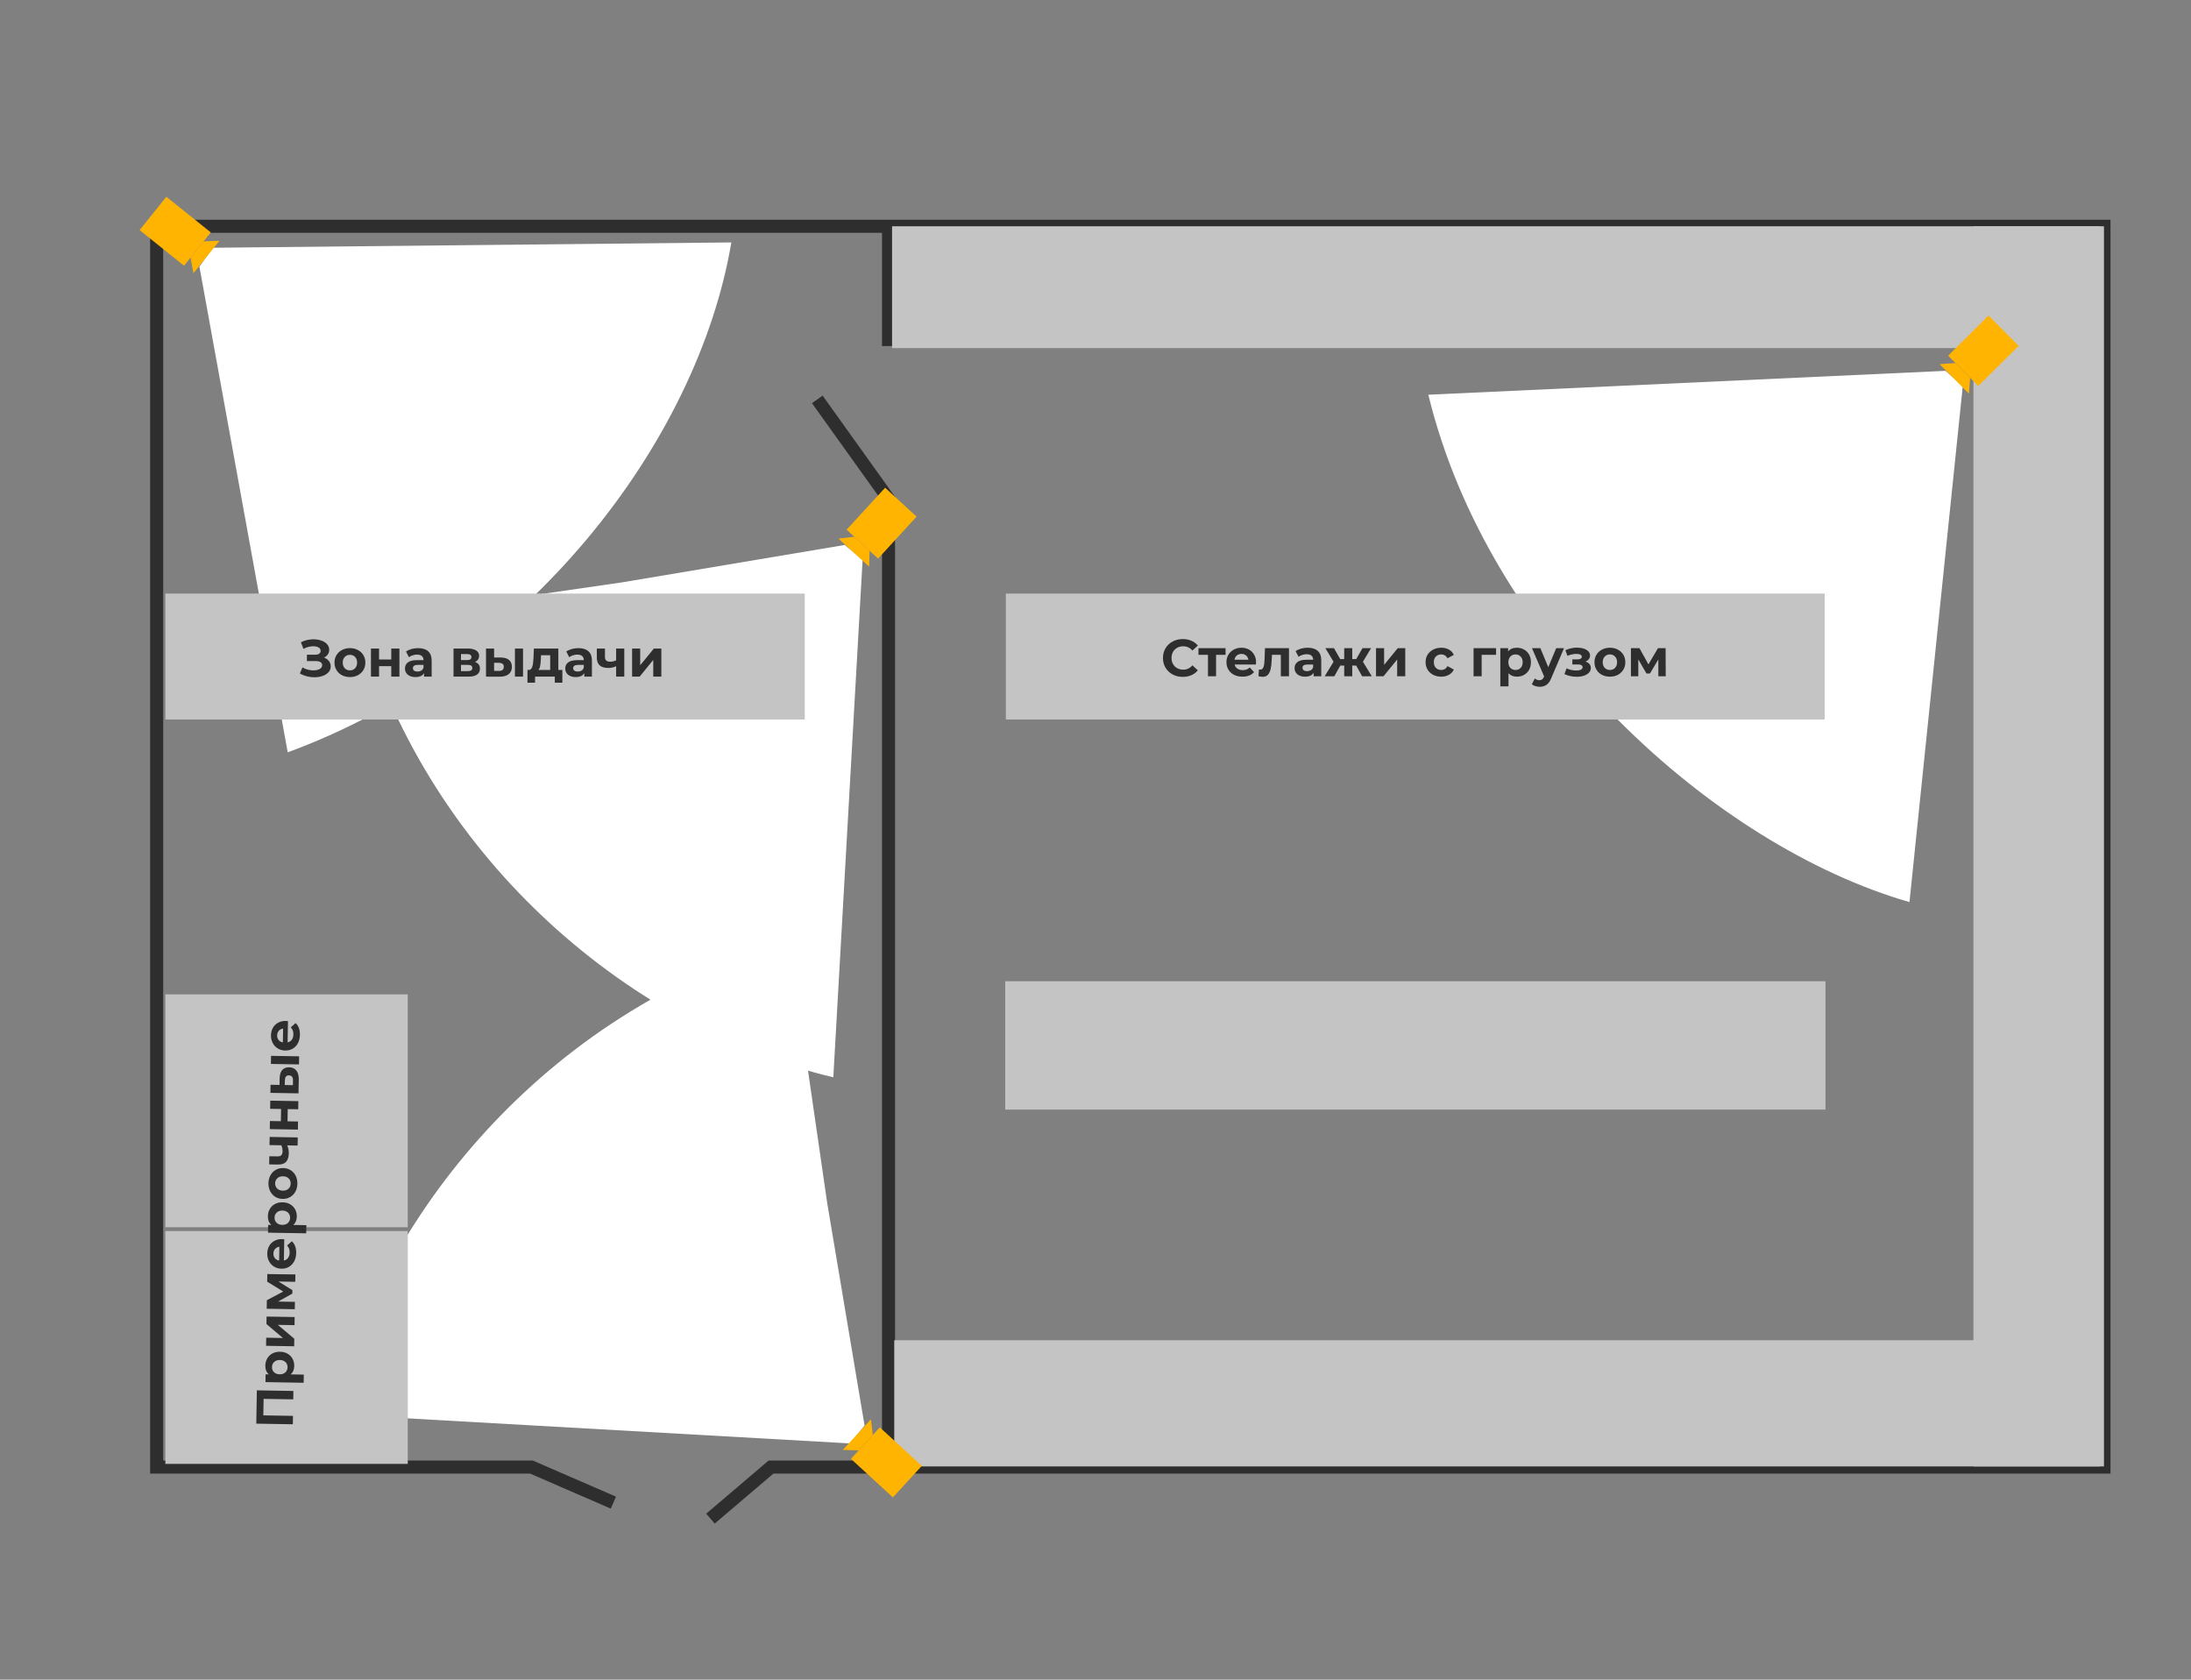
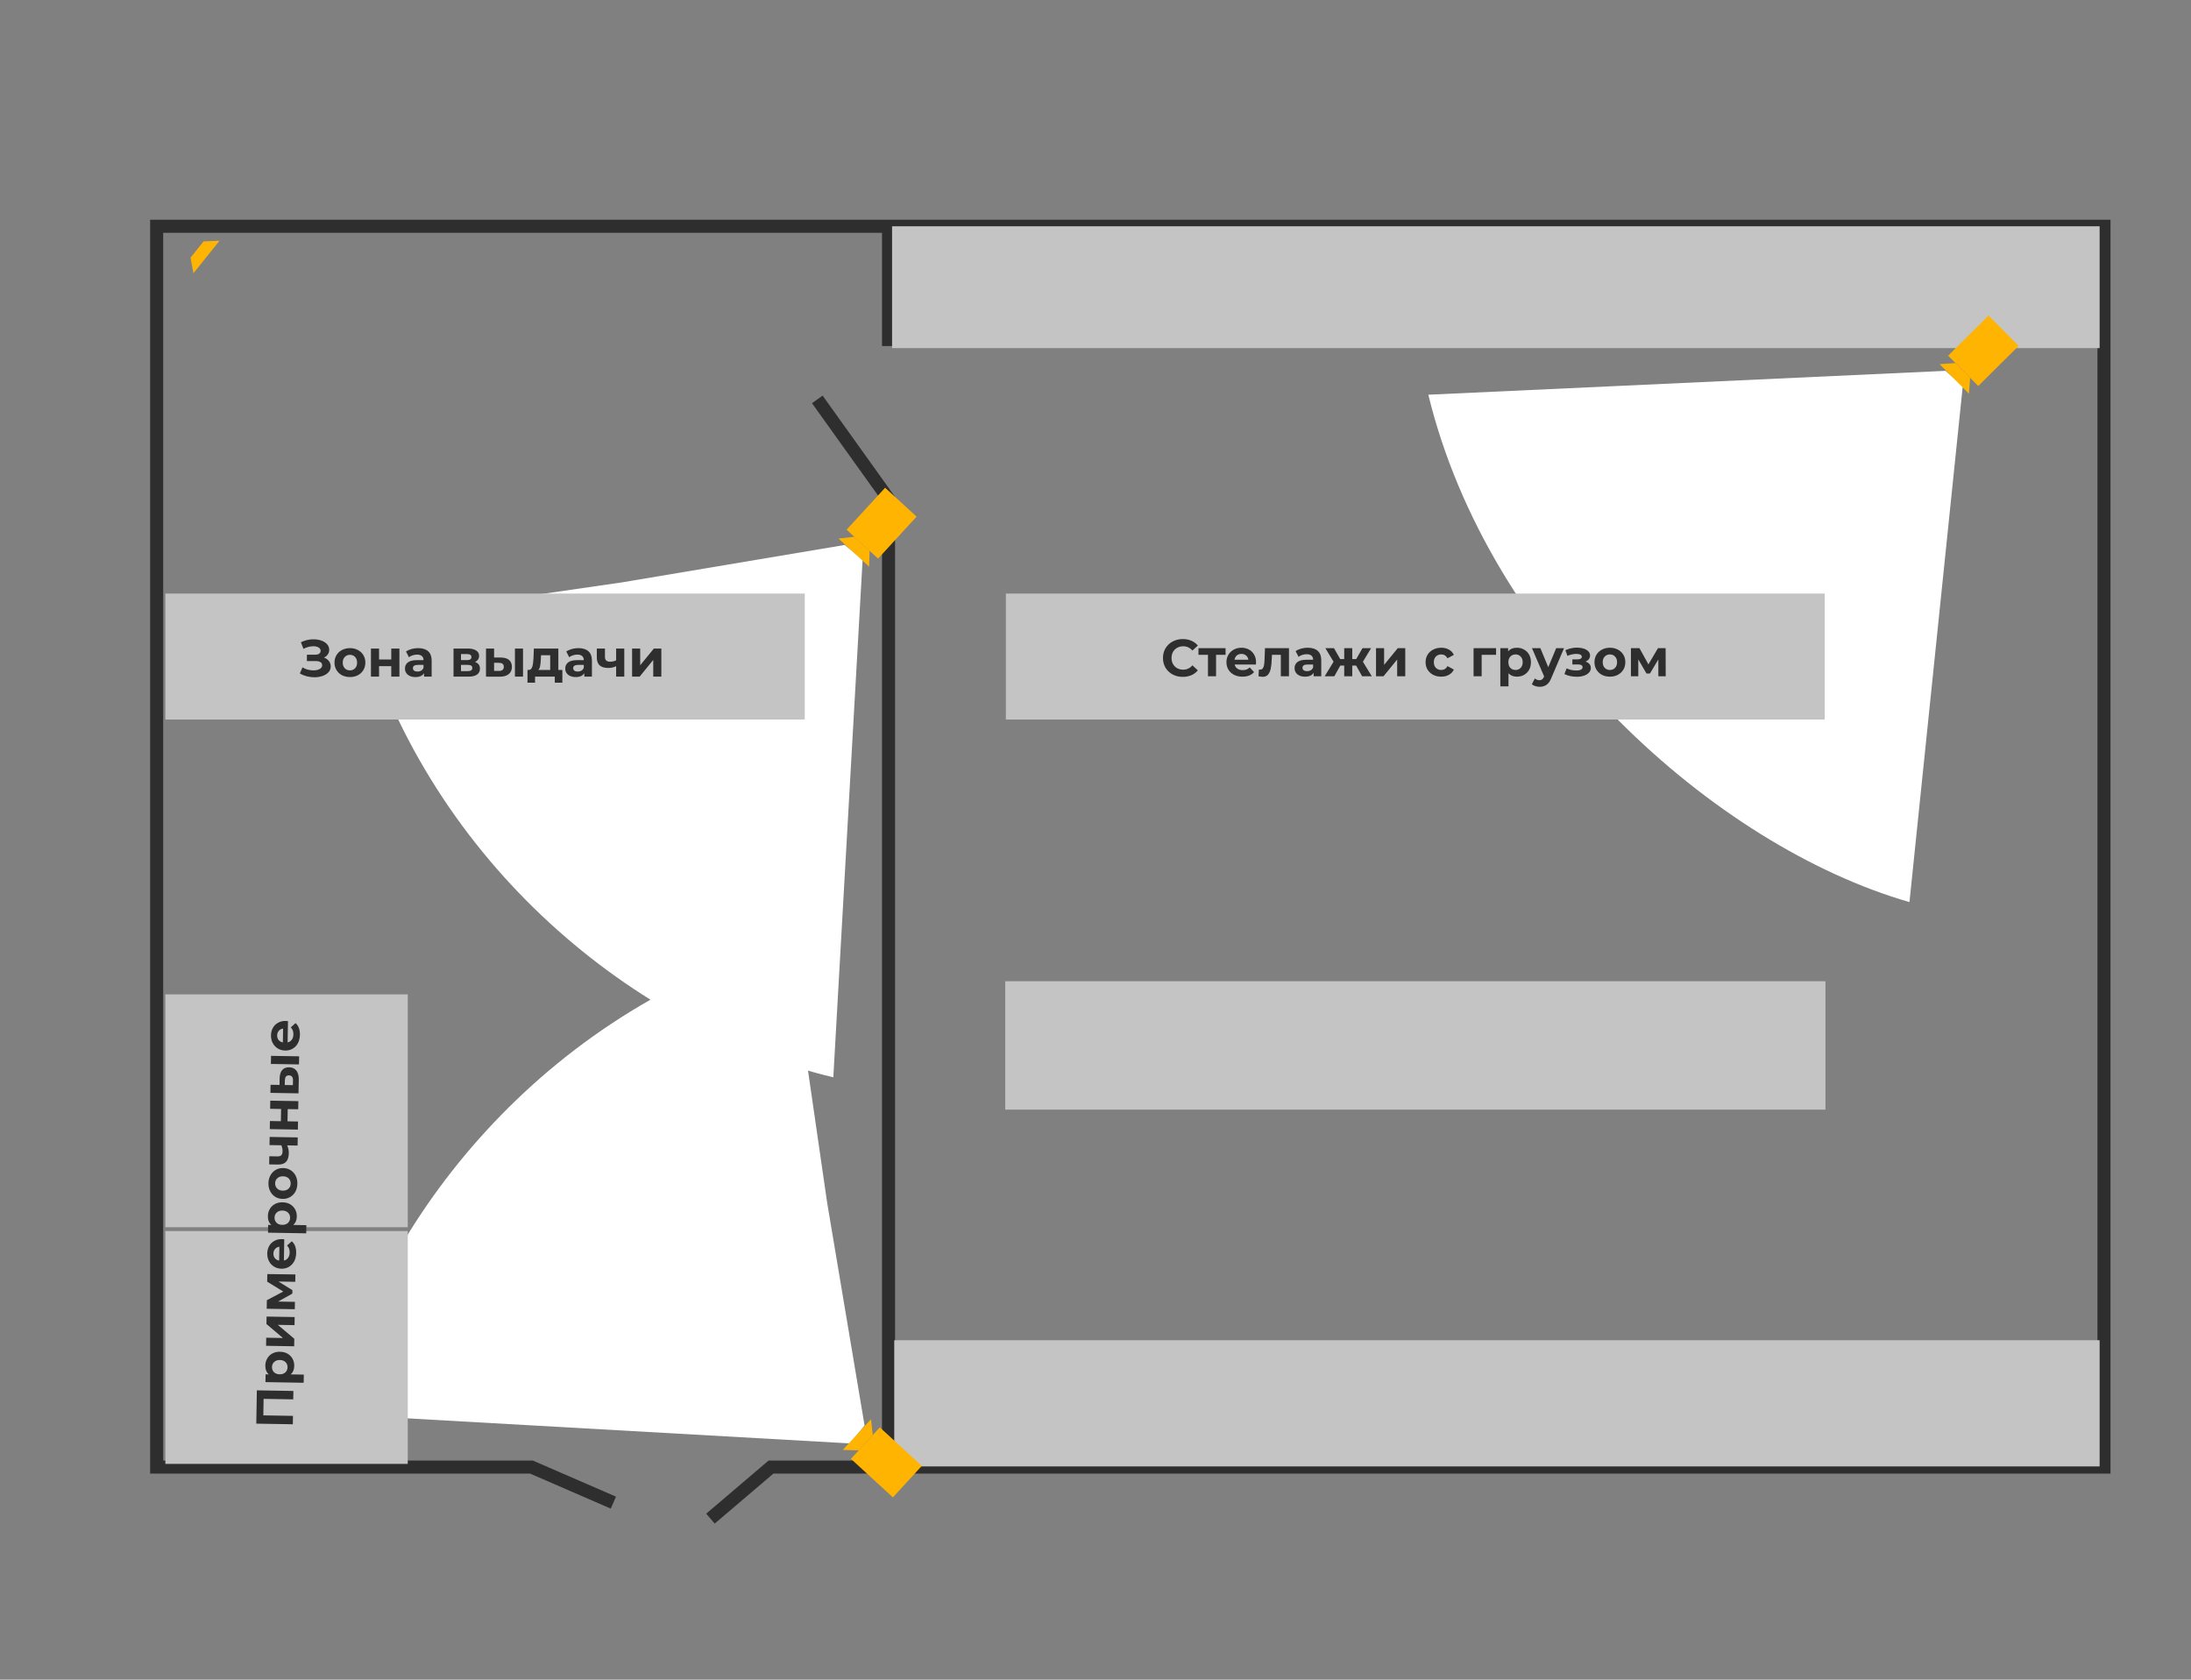
<svg xmlns="http://www.w3.org/2000/svg" width="1007" height="772" viewBox="0 0 1007 772" fill="none">
  <rect x="0" y="0" width="1007" height="772" fill="#808080" stroke="none" />
-   <path d="M336.132 111.426L97.787 113.874L91.651 122.531L132.235 345.782C242.417 305.355 320.663 203.158 336.132 111.426Z" fill="white" />
  <path d="M152.686 649.953L390.662 663.422L397.363 655.194L380.175 552.856L362.734 432.474C250.1 465.455 174.244 559.458 152.686 649.953Z" fill="white" />
  <path d="M382.996 495.158L396.465 257.181L388.237 250.48L285.899 267.668L165.517 285.109C198.498 397.743 292.501 473.599 382.996 495.158Z" fill="white" />
  <path d="M281.918 690.647L244.267 674.305H172.078H72V566.39V459.786V104H408.376M326.526 698L354.355 674.305H408.376M408.376 104H967V674.305H408.376M408.376 104V159.062M408.376 674.305V229.329L375.636 183.573" stroke="#2E2E2E" stroke-width="6" />
  <rect x="410" y="104" width="555" height="56" fill="#C4C4C4" />
-   <rect x="967" y="104" width="570" height="60" transform="rotate(90 967 104)" fill="#C4C4C4" />
  <rect x="965" y="674" width="554" height="58" transform="rotate(-180 965 674)" fill="#C4C4C4" />
  <path d="M76 272.818H369.872V330.715H76V272.818Z" fill="#C4C4C4" />
  <path d="M148.882 302.24C149.858 302.576 150.618 303.104 151.162 303.824C151.722 304.528 152.002 305.352 152.002 306.296C152.002 307.32 151.666 308.208 150.994 308.96C150.322 309.712 149.41 310.288 148.258 310.688C147.122 311.088 145.874 311.288 144.514 311.288C143.362 311.288 142.21 311.144 141.058 310.856C139.922 310.568 138.842 310.128 137.818 309.536L139.018 306.752C139.754 307.2 140.562 307.544 141.442 307.784C142.338 308.008 143.21 308.12 144.058 308.12C145.21 308.12 146.162 307.912 146.914 307.496C147.682 307.08 148.066 306.496 148.066 305.744C148.066 305.12 147.802 304.648 147.274 304.328C146.762 304.008 146.058 303.848 145.162 303.848H141.058V300.92H144.874C145.658 300.92 146.266 300.76 146.698 300.44C147.146 300.12 147.37 299.68 147.37 299.12C147.37 298.464 147.05 297.952 146.41 297.584C145.786 297.216 144.978 297.032 143.986 297.032C143.25 297.032 142.49 297.136 141.706 297.344C140.922 297.536 140.178 297.832 139.474 298.232L138.298 295.208C140.074 294.296 141.994 293.84 144.058 293.84C145.37 293.84 146.578 294.032 147.682 294.416C148.786 294.8 149.666 295.36 150.322 296.096C150.978 296.832 151.306 297.688 151.306 298.664C151.306 299.464 151.09 300.176 150.658 300.8C150.226 301.424 149.634 301.904 148.882 302.24ZM160.84 311.192C159.48 311.192 158.256 310.912 157.168 310.352C156.096 309.776 155.256 308.984 154.648 307.976C154.04 306.968 153.736 305.824 153.736 304.544C153.736 303.264 154.04 302.12 154.648 301.112C155.256 300.104 156.096 299.32 157.168 298.76C158.256 298.184 159.48 297.896 160.84 297.896C162.2 297.896 163.416 298.184 164.488 298.76C165.56 299.32 166.4 300.104 167.008 301.112C167.616 302.12 167.92 303.264 167.92 304.544C167.92 305.824 167.616 306.968 167.008 307.976C166.4 308.984 165.56 309.776 164.488 310.352C163.416 310.912 162.2 311.192 160.84 311.192ZM160.84 308.12C161.8 308.12 162.584 307.8 163.192 307.16C163.816 306.504 164.128 305.632 164.128 304.544C164.128 303.456 163.816 302.592 163.192 301.952C162.584 301.296 161.8 300.968 160.84 300.968C159.88 300.968 159.088 301.296 158.464 301.952C157.84 302.592 157.528 303.456 157.528 304.544C157.528 305.632 157.84 306.504 158.464 307.16C159.088 307.8 159.88 308.12 160.84 308.12ZM170.495 298.088H174.215V303.128H179.831V298.088H183.575V311H179.831V306.176H174.215V311H170.495V298.088ZM192.175 297.896C194.175 297.896 195.711 298.376 196.783 299.336C197.855 300.28 198.391 301.712 198.391 303.632V311H194.887V309.392C194.183 310.592 192.871 311.192 190.951 311.192C189.959 311.192 189.095 311.024 188.359 310.688C187.639 310.352 187.087 309.888 186.703 309.296C186.319 308.704 186.127 308.032 186.127 307.28C186.127 306.08 186.575 305.136 187.471 304.448C188.383 303.76 189.783 303.416 191.671 303.416H194.647C194.647 302.6 194.399 301.976 193.903 301.544C193.407 301.096 192.663 300.872 191.671 300.872C190.983 300.872 190.303 300.984 189.631 301.208C188.975 301.416 188.415 301.704 187.951 302.072L186.607 299.456C187.311 298.96 188.151 298.576 189.127 298.304C190.119 298.032 191.135 297.896 192.175 297.896ZM191.887 308.672C192.527 308.672 193.095 308.528 193.591 308.24C194.087 307.936 194.439 307.496 194.647 306.92V305.6H192.079C190.543 305.6 189.775 306.104 189.775 307.112C189.775 307.592 189.959 307.976 190.327 308.264C190.711 308.536 191.231 308.672 191.887 308.672ZM218.305 304.256C219.825 304.768 220.585 305.792 220.585 307.328C220.585 308.496 220.145 309.4 219.265 310.04C218.385 310.68 217.073 311 215.329 311H208.441V298.088H215.041C216.657 298.088 217.921 298.384 218.833 298.976C219.745 299.552 220.201 300.368 220.201 301.424C220.201 302.064 220.033 302.632 219.697 303.128C219.377 303.608 218.913 303.984 218.305 304.256ZM211.873 303.392H214.705C216.017 303.392 216.673 302.928 216.673 302C216.673 301.088 216.017 300.632 214.705 300.632H211.873V303.392ZM215.017 308.456C216.393 308.456 217.081 307.984 217.081 307.04C217.081 306.544 216.921 306.184 216.601 305.96C216.281 305.72 215.777 305.6 215.089 305.6H211.873V308.456H215.017ZM230.162 302.216C231.842 302.232 233.114 302.608 233.978 303.344C234.842 304.08 235.274 305.136 235.274 306.512C235.274 307.952 234.786 309.064 233.81 309.848C232.834 310.632 231.45 311.024 229.658 311.024L223.37 311V298.088H227.09V302.216H230.162ZM236.666 298.088H240.386V311H236.666V298.088ZM229.322 308.36C230.042 308.376 230.594 308.224 230.978 307.904C231.362 307.584 231.554 307.104 231.554 306.464C231.554 305.84 231.362 305.384 230.978 305.096C230.61 304.808 230.058 304.656 229.322 304.64L227.09 304.616V308.36H229.322ZM258.467 307.928V313.784H254.987V311H245.915V313.784H242.435V307.928H242.963C243.763 307.912 244.315 307.44 244.619 306.512C244.923 305.584 245.115 304.264 245.195 302.552L245.363 298.088H256.619V307.928H258.467ZM248.579 302.816C248.531 304.128 248.427 305.2 248.267 306.032C248.123 306.864 247.843 307.496 247.427 307.928H252.875V301.16H248.651L248.579 302.816ZM265.839 297.896C267.839 297.896 269.375 298.376 270.447 299.336C271.519 300.28 272.055 301.712 272.055 303.632V311H268.551V309.392C267.847 310.592 266.535 311.192 264.615 311.192C263.623 311.192 262.759 311.024 262.023 310.688C261.303 310.352 260.751 309.888 260.367 309.296C259.983 308.704 259.791 308.032 259.791 307.28C259.791 306.08 260.239 305.136 261.135 304.448C262.047 303.76 263.447 303.416 265.335 303.416H268.311C268.311 302.6 268.063 301.976 267.567 301.544C267.071 301.096 266.327 300.872 265.335 300.872C264.647 300.872 263.967 300.984 263.295 301.208C262.639 301.416 262.079 301.704 261.615 302.072L260.271 299.456C260.975 298.96 261.815 298.576 262.791 298.304C263.783 298.032 264.799 297.896 265.839 297.896ZM265.551 308.672C266.191 308.672 266.759 308.528 267.255 308.24C267.751 307.936 268.103 307.496 268.311 306.92V305.6H265.743C264.207 305.6 263.439 306.104 263.439 307.112C263.439 307.592 263.623 307.976 263.991 308.264C264.375 308.536 264.895 308.672 265.551 308.672ZM286.924 298.088V311H283.18V306.2C282.092 306.744 280.892 307.016 279.58 307.016C277.836 307.016 276.516 306.624 275.62 305.84C274.74 305.04 274.3 303.808 274.3 302.144V298.088H278.044V301.904C278.044 302.688 278.244 303.256 278.644 303.608C279.06 303.96 279.652 304.136 280.42 304.136C281.396 304.136 282.316 303.928 283.18 303.512V298.088H286.924ZM290.519 298.088H294.239V305.768L300.527 298.088H303.959V311H300.239V303.32L293.975 311H290.519V298.088Z" fill="#2E2E2E" />
  <path d="M877.605 414.619L902.096 177.524L894.187 170.448L656.469 181.419C684.191 295.462 788.207 388.887 877.605 414.619Z" fill="white" />
-   <rect x="67.678" y="105.371" width="14.639" height="21.185" transform="rotate(-51.273 67.678 105.371)" fill="#FFB402" stroke="#FFB402" stroke-width="5" />
  <path d="M92.528 116.24L94.806 113.399L95.498 113.373L90.374 119.762L90.25 119.081L92.528 116.24Z" fill="#FFB402" stroke="#FFB402" stroke-width="5" />
  <rect x="913.945" y="148.57" width="14.639" height="21.185" transform="rotate(45.213 913.945 148.57)" fill="#FFB402" stroke="#FFB402" stroke-width="5" />
  <path d="M900.34 172.033L902.905 174.617L902.853 175.308L897.084 169.495L897.775 169.448L900.34 172.033Z" fill="#FFB402" stroke="#FFB402" stroke-width="5" />
  <rect x="420.133" y="673.916" width="14.639" height="21.185" transform="rotate(132.555 420.133 673.916)" fill="#FFB402" stroke="#FFB402" stroke-width="5" />
  <path d="M396.065 661.414L393.603 664.096L392.91 664.076L398.449 658.044L398.528 658.732L396.065 661.414Z" fill="#FFB402" stroke="#FFB402" stroke-width="5" />
  <rect x="406.958" y="227.71" width="14.639" height="21.185" transform="rotate(42.555 406.958 227.71)" fill="#FFB402" stroke="#FFB402" stroke-width="5" />
  <path d="M394.456 251.777L397.139 254.24L397.118 254.932L391.086 249.394L391.774 249.315L394.456 251.777Z" fill="#FFB402" stroke="#FFB402" stroke-width="5" />
  <rect x="462" y="451" width="377" height="59" fill="#C4C4C4" />
  <path d="M462.3 272.818H838.631V330.715H462.3V272.818Z" fill="#C4C4C4" />
  <path d="M543.603 311.106C541.891 311.106 540.339 310.738 538.947 310.002C537.571 309.25 536.483 308.218 535.683 306.906C534.899 305.578 534.507 304.082 534.507 302.418C534.507 300.754 534.899 299.266 535.683 297.954C536.483 296.626 537.571 295.594 538.947 294.858C540.339 294.106 541.899 293.73 543.627 293.73C545.083 293.73 546.395 293.986 547.563 294.498C548.747 295.01 549.739 295.746 550.539 296.706L548.043 299.01C546.907 297.698 545.499 297.042 543.819 297.042C542.779 297.042 541.851 297.274 541.035 297.738C540.219 298.186 539.579 298.818 539.115 299.634C538.667 300.45 538.443 301.378 538.443 302.418C538.443 303.458 538.667 304.386 539.115 305.202C539.579 306.018 540.219 306.658 541.035 307.122C541.851 307.57 542.779 307.794 543.819 307.794C545.499 307.794 546.907 307.13 548.043 305.802L550.539 308.106C549.739 309.082 548.747 309.826 547.563 310.338C546.379 310.85 545.059 311.106 543.603 311.106ZM563.281 300.978H558.913V310.818H555.193V300.978H550.825V297.906H563.281V300.978ZM577.29 304.41C577.29 304.458 577.266 304.794 577.218 305.418H567.45C567.626 306.218 568.042 306.85 568.698 307.314C569.354 307.778 570.17 308.01 571.146 308.01C571.818 308.01 572.41 307.914 572.922 307.722C573.45 307.514 573.938 307.194 574.386 306.762L576.378 308.922C575.162 310.314 573.386 311.01 571.05 311.01C569.594 311.01 568.306 310.73 567.186 310.17C566.066 309.594 565.202 308.802 564.594 307.794C563.986 306.786 563.682 305.642 563.682 304.362C563.682 303.098 563.978 301.962 564.57 300.954C565.178 299.93 566.002 299.138 567.042 298.578C568.098 298.002 569.274 297.714 570.57 297.714C571.834 297.714 572.978 297.986 574.002 298.53C575.026 299.074 575.826 299.858 576.402 300.882C576.994 301.89 577.29 303.066 577.29 304.41ZM570.594 300.546C569.746 300.546 569.034 300.786 568.458 301.266C567.882 301.746 567.53 302.402 567.402 303.234H573.762C573.634 302.418 573.282 301.77 572.706 301.29C572.13 300.794 571.426 300.546 570.594 300.546ZM592.427 297.906V310.818H588.683V300.978H584.603L584.483 303.258C584.419 304.954 584.259 306.362 584.003 307.482C583.747 308.602 583.331 309.482 582.755 310.122C582.179 310.762 581.379 311.082 580.355 311.082C579.811 311.082 579.163 310.986 578.411 310.794L578.603 307.722C578.859 307.754 579.043 307.77 579.155 307.77C579.715 307.77 580.131 307.57 580.403 307.17C580.691 306.754 580.883 306.234 580.979 305.61C581.075 304.97 581.147 304.13 581.195 303.09L581.387 297.906H592.427ZM601.043 297.714C603.043 297.714 604.579 298.194 605.651 299.154C606.723 300.098 607.259 301.53 607.259 303.45V310.818H603.755V309.21C603.051 310.41 601.739 311.01 599.819 311.01C598.827 311.01 597.963 310.842 597.227 310.506C596.507 310.17 595.955 309.706 595.571 309.114C595.187 308.522 594.995 307.85 594.995 307.098C594.995 305.898 595.443 304.954 596.339 304.266C597.251 303.578 598.651 303.234 600.539 303.234H603.515C603.515 302.418 603.267 301.794 602.771 301.362C602.275 300.914 601.531 300.69 600.539 300.69C599.851 300.69 599.171 300.802 598.499 301.026C597.843 301.234 597.283 301.522 596.819 301.89L595.475 299.274C596.179 298.778 597.019 298.394 597.995 298.122C598.987 297.85 600.003 297.714 601.043 297.714ZM600.755 308.49C601.395 308.49 601.963 308.346 602.459 308.058C602.955 307.754 603.307 307.314 603.515 306.738V305.418H600.947C599.411 305.418 598.643 305.922 598.643 306.93C598.643 307.41 598.827 307.794 599.195 308.082C599.579 308.354 600.099 308.49 600.755 308.49ZM623.304 305.922H621.504V310.818H617.808V305.922H616.008L613.272 310.818H608.856L612.912 304.146L609.144 297.906H613.104L615.96 302.922H617.808V297.906H621.504V302.922H623.328L626.208 297.906H630.168L626.4 304.146L630.48 310.818H626.04L623.304 305.922ZM632.426 297.906H636.146V305.586L642.434 297.906H645.866V310.818H642.146V303.138L635.882 310.818H632.426V297.906ZM662.406 311.01C661.03 311.01 659.79 310.73 658.686 310.17C657.598 309.594 656.742 308.802 656.118 307.794C655.51 306.786 655.206 305.642 655.206 304.362C655.206 303.082 655.51 301.938 656.118 300.93C656.742 299.922 657.598 299.138 658.686 298.578C659.79 298.002 661.03 297.714 662.406 297.714C663.766 297.714 664.95 298.002 665.958 298.578C666.982 299.138 667.726 299.946 668.19 301.002L665.286 302.562C664.614 301.378 663.646 300.786 662.382 300.786C661.406 300.786 660.598 301.106 659.958 301.746C659.318 302.386 658.998 303.258 658.998 304.362C658.998 305.466 659.318 306.338 659.958 306.978C660.598 307.618 661.406 307.938 662.382 307.938C663.662 307.938 664.63 307.346 665.286 306.162L668.19 307.746C667.726 308.77 666.982 309.57 665.958 310.146C664.95 310.722 663.766 311.01 662.406 311.01ZM687.606 300.978H680.982V310.818H677.262V297.906H687.606V300.978ZM697.198 297.714C698.398 297.714 699.486 297.994 700.462 298.554C701.454 299.098 702.23 299.874 702.79 300.882C703.35 301.874 703.63 303.034 703.63 304.362C703.63 305.69 703.35 306.858 702.79 307.866C702.23 308.858 701.454 309.634 700.462 310.194C699.486 310.738 698.398 311.01 697.198 311.01C695.55 311.01 694.254 310.49 693.31 309.45V315.474H689.566V297.906H693.142V299.394C694.07 298.274 695.422 297.714 697.198 297.714ZM696.55 307.938C697.51 307.938 698.294 307.618 698.902 306.978C699.526 306.322 699.838 305.45 699.838 304.362C699.838 303.274 699.526 302.41 698.902 301.77C698.294 301.114 697.51 300.786 696.55 300.786C695.59 300.786 694.798 301.114 694.174 301.77C693.566 302.41 693.262 303.274 693.262 304.362C693.262 305.45 693.566 306.322 694.174 306.978C694.798 307.618 695.59 307.938 696.55 307.938ZM718.838 297.906L713.006 311.61C712.414 313.098 711.678 314.146 710.798 314.754C709.934 315.362 708.886 315.666 707.654 315.666C706.982 315.666 706.318 315.562 705.662 315.354C705.006 315.146 704.47 314.858 704.054 314.49L705.422 311.826C705.71 312.082 706.038 312.282 706.406 312.426C706.79 312.57 707.166 312.642 707.534 312.642C708.046 312.642 708.462 312.514 708.782 312.258C709.102 312.018 709.39 311.61 709.646 311.034L709.694 310.914L704.102 297.906H707.966L711.59 306.666L715.238 297.906H718.838ZM728.739 304.098C729.507 304.338 730.099 304.706 730.515 305.202C730.947 305.698 731.163 306.29 731.163 306.978C731.163 307.794 730.883 308.514 730.323 309.138C729.763 309.746 728.995 310.218 728.019 310.554C727.043 310.89 725.939 311.058 724.707 311.058C723.699 311.058 722.707 310.954 721.731 310.746C720.755 310.538 719.851 310.226 719.019 309.81L720.027 307.194C721.387 307.85 722.891 308.178 724.539 308.178C725.419 308.178 726.107 308.05 726.603 307.794C727.115 307.522 727.371 307.146 727.371 306.666C727.371 306.25 727.195 305.938 726.843 305.73C726.491 305.506 725.979 305.394 725.307 305.394H722.667V303.066H724.971C725.627 303.066 726.131 302.962 726.483 302.754C726.835 302.546 727.011 302.242 727.011 301.842C727.011 301.426 726.787 301.106 726.339 300.882C725.907 300.658 725.283 300.546 724.467 300.546C723.219 300.546 721.859 300.842 720.387 301.434L719.475 298.842C721.267 298.058 723.011 297.666 724.707 297.666C725.875 297.666 726.915 297.81 727.827 298.098C728.755 298.386 729.483 298.81 730.011 299.37C730.539 299.914 730.803 300.554 730.803 301.29C730.803 301.898 730.619 302.45 730.251 302.946C729.883 303.426 729.379 303.81 728.739 304.098ZM739.935 311.01C738.575 311.01 737.351 310.73 736.263 310.17C735.191 309.594 734.351 308.802 733.743 307.794C733.135 306.786 732.831 305.642 732.831 304.362C732.831 303.082 733.135 301.938 733.743 300.93C734.351 299.922 735.191 299.138 736.263 298.578C737.351 298.002 738.575 297.714 739.935 297.714C741.295 297.714 742.511 298.002 743.583 298.578C744.655 299.138 745.495 299.922 746.103 300.93C746.711 301.938 747.015 303.082 747.015 304.362C747.015 305.642 746.711 306.786 746.103 307.794C745.495 308.802 744.655 309.594 743.583 310.17C742.511 310.73 741.295 311.01 739.935 311.01ZM739.935 307.938C740.895 307.938 741.679 307.618 742.287 306.978C742.911 306.322 743.223 305.45 743.223 304.362C743.223 303.274 742.911 302.41 742.287 301.77C741.679 301.114 740.895 300.786 739.935 300.786C738.975 300.786 738.183 301.114 737.559 301.77C736.935 302.41 736.623 303.274 736.623 304.362C736.623 305.45 736.935 306.322 737.559 306.978C738.183 307.618 738.975 307.938 739.935 307.938ZM762.19 310.818V303.09L758.326 309.57H756.742L752.974 303.066V310.818H749.59V297.906H753.502L757.63 305.37L762.022 297.906H765.526L765.574 310.818H762.19Z" fill="#2E2E2E" />
  <path fill-rule="evenodd" clip-rule="evenodd" d="M187.408 457.036H76V564.058H187.408V457.036ZM187.408 565.813H76V672.835H187.408V565.813Z" fill="#C4C4C4" />
  <path d="M118.051 639.033L134.849 639.321L134.783 643.184L121.153 642.951L121.023 650.534L134.653 650.767L134.587 654.631L117.789 654.343L118.051 639.033ZM121.943 627.614C121.964 626.414 122.263 625.331 122.839 624.364C123.4 623.382 124.189 622.619 125.207 622.077C126.208 621.534 127.373 621.274 128.701 621.296C130.028 621.319 131.191 621.619 132.19 622.196C133.172 622.773 133.935 623.562 134.477 624.564C135.005 625.549 135.258 626.641 135.237 627.841C135.209 629.489 134.667 630.776 133.611 631.702L139.634 631.805L139.57 635.549L122.005 635.248L122.066 631.672L123.554 631.698C122.45 630.751 121.913 629.389 121.943 627.614ZM132.155 628.437C132.171 627.477 131.865 626.687 131.235 626.068C130.59 625.433 129.723 625.106 128.636 625.088C127.548 625.069 126.679 625.366 126.028 625.979C125.362 626.576 125.02 627.354 125.004 628.314C124.987 629.274 125.302 630.071 125.947 630.707C126.576 631.325 127.435 631.644 128.523 631.663C129.611 631.681 130.488 631.392 131.154 630.796C131.805 630.183 132.138 629.396 132.155 628.437ZM122.29 618.562L122.354 614.843L130.033 614.974L122.462 608.556L122.521 605.124L135.431 605.345L135.367 609.065L127.688 608.933L135.26 615.328L135.201 618.783L122.29 618.562ZM135.708 589.149L127.981 589.016L134.394 592.991L134.367 594.574L127.799 598.23L135.55 598.363L135.492 601.747L122.582 601.526L122.649 597.614L130.183 593.615L122.795 589.095L122.855 585.592L135.766 585.765L135.708 589.149ZM129.635 569.519C129.683 569.52 130.019 569.55 130.642 569.609L130.475 579.375C131.278 579.213 131.917 578.808 132.392 578.16C132.867 577.512 133.113 576.7 133.13 575.724C133.141 575.052 133.055 574.459 132.872 573.943C132.673 573.412 132.361 572.919 131.937 572.463L134.131 570.508C135.502 571.748 136.167 573.536 136.127 575.871C136.103 577.327 135.801 578.61 135.221 579.721C134.626 580.83 133.82 581.681 132.801 582.271C131.783 582.862 130.634 583.146 129.354 583.125C128.09 583.103 126.96 582.787 125.962 582.178C124.949 581.553 124.171 580.715 123.629 579.666C123.071 578.6 122.803 577.42 122.825 576.124C122.847 574.86 123.138 573.721 123.7 572.706C124.261 571.692 125.059 570.905 126.093 570.347C127.111 569.772 128.291 569.496 129.635 569.519ZM125.657 576.148C125.643 576.996 125.87 577.712 126.34 578.296C126.811 578.88 127.46 579.244 128.29 579.386L128.399 573.027C127.581 573.141 126.927 573.482 126.437 574.049C125.931 574.617 125.671 575.316 125.657 576.148ZM123.12 558.928C123.14 557.729 123.439 556.645 124.015 555.679C124.576 554.697 125.366 553.934 126.383 553.391C127.384 552.848 128.549 552.588 129.877 552.611C131.205 552.634 132.368 552.934 133.366 553.511C134.348 554.088 135.111 554.877 135.654 555.879C136.181 556.864 136.434 557.956 136.414 559.156C136.385 560.804 135.843 562.091 134.787 563.017L140.81 563.12L140.746 566.863L123.181 566.563L123.242 562.987L124.73 563.013C123.626 562.065 123.089 560.704 123.12 558.928ZM133.331 559.751C133.348 558.791 133.041 558.002 132.411 557.383C131.766 556.748 130.9 556.421 129.812 556.403C128.724 556.384 127.855 556.681 127.204 557.294C126.538 557.891 126.197 558.669 126.18 559.629C126.164 560.589 126.478 561.386 127.123 562.021C127.753 562.64 128.611 562.959 129.699 562.978C130.787 562.996 131.664 562.707 132.331 562.111C132.981 561.498 133.315 560.711 133.331 559.751ZM136.672 544.054C136.649 545.414 136.348 546.633 135.77 547.711C135.175 548.773 134.369 549.6 133.351 550.19C132.333 550.781 131.183 551.065 129.904 551.043C128.624 551.021 127.485 550.698 126.488 550.073C125.49 549.448 124.721 548.594 124.179 547.513C123.622 546.415 123.355 545.186 123.378 543.827C123.402 542.467 123.71 541.256 124.305 540.194C124.883 539.132 125.681 538.305 126.699 537.714C127.718 537.124 128.867 536.839 130.147 536.861C131.426 536.883 132.565 537.207 133.562 537.832C134.56 538.457 135.337 539.311 135.895 540.392C136.436 541.474 136.696 542.694 136.672 544.054ZM133.601 544.002C133.617 543.042 133.311 542.252 132.681 541.633C132.036 540.998 131.169 540.671 130.082 540.653C128.994 540.634 128.125 540.931 127.474 541.544C126.808 542.141 126.466 542.919 126.45 543.879C126.433 544.839 126.748 545.636 127.393 546.272C128.022 546.906 128.881 547.233 129.969 547.252C131.056 547.27 131.934 546.973 132.6 546.361C133.251 545.748 133.584 544.961 133.601 544.002ZM123.934 522.562L136.845 522.783L136.78 526.526L131.981 526.444C132.506 527.541 132.758 528.746 132.735 530.058C132.706 531.801 132.291 533.114 131.492 533.997C130.677 534.863 129.437 535.282 127.774 535.253L123.718 535.184L123.782 531.44L127.598 531.506C128.382 531.519 128.953 531.329 129.312 530.935C129.671 530.525 129.857 529.936 129.87 529.168C129.887 528.193 129.695 527.269 129.294 526.398L123.87 526.305L123.934 522.562ZM123.996 518.967L124.06 515.248L129.099 515.334L129.195 509.719L124.156 509.633L124.22 505.889L137.13 506.11L137.066 509.854L132.243 509.771L132.147 515.386L136.97 515.469L136.906 519.188L123.996 518.967ZM128.525 495.585C128.57 493.906 128.968 492.641 129.718 491.789C130.469 490.938 131.532 490.524 132.908 490.548C134.348 490.572 135.451 491.079 136.218 492.069C136.986 493.058 137.354 494.448 137.323 496.24L137.191 502.527L124.281 502.306L124.345 498.586L128.472 498.657L128.525 495.585ZM124.509 489.012L124.573 485.292L137.483 485.513L137.419 489.233L124.509 489.012ZM134.654 496.531C134.682 495.811 134.54 495.256 134.226 494.867C133.913 494.478 133.436 494.277 132.796 494.266C132.172 494.256 131.713 494.44 131.419 494.819C131.124 495.182 130.963 495.731 130.934 496.467L130.872 498.698L134.616 498.762L134.654 496.531ZM131.353 469.245C131.401 469.246 131.736 469.276 132.359 469.334L132.192 479.101C132.995 478.939 133.634 478.533 134.109 477.885C134.584 477.238 134.83 476.426 134.847 475.45C134.858 474.778 134.772 474.184 134.589 473.669C134.39 473.138 134.079 472.644 133.654 472.189L135.848 470.234C137.219 471.474 137.885 473.261 137.845 475.597C137.82 477.053 137.518 478.336 136.939 479.446C136.344 480.556 135.537 481.406 134.519 481.997C133.5 482.588 132.351 482.872 131.072 482.85C129.808 482.829 128.677 482.513 127.679 481.904C126.666 481.279 125.888 480.441 125.346 479.392C124.788 478.326 124.52 477.145 124.542 475.849C124.564 474.586 124.856 473.446 125.417 472.432C125.979 471.417 126.776 470.631 127.81 470.072C128.828 469.498 130.009 469.222 131.353 469.245ZM127.374 475.874C127.36 476.722 127.588 477.438 128.058 478.022C128.528 478.606 129.178 478.969 130.007 479.111L130.116 472.752C129.298 472.866 128.644 473.207 128.154 473.775C127.649 474.342 127.389 475.042 127.374 475.874Z" fill="#2E2E2E" />
</svg>